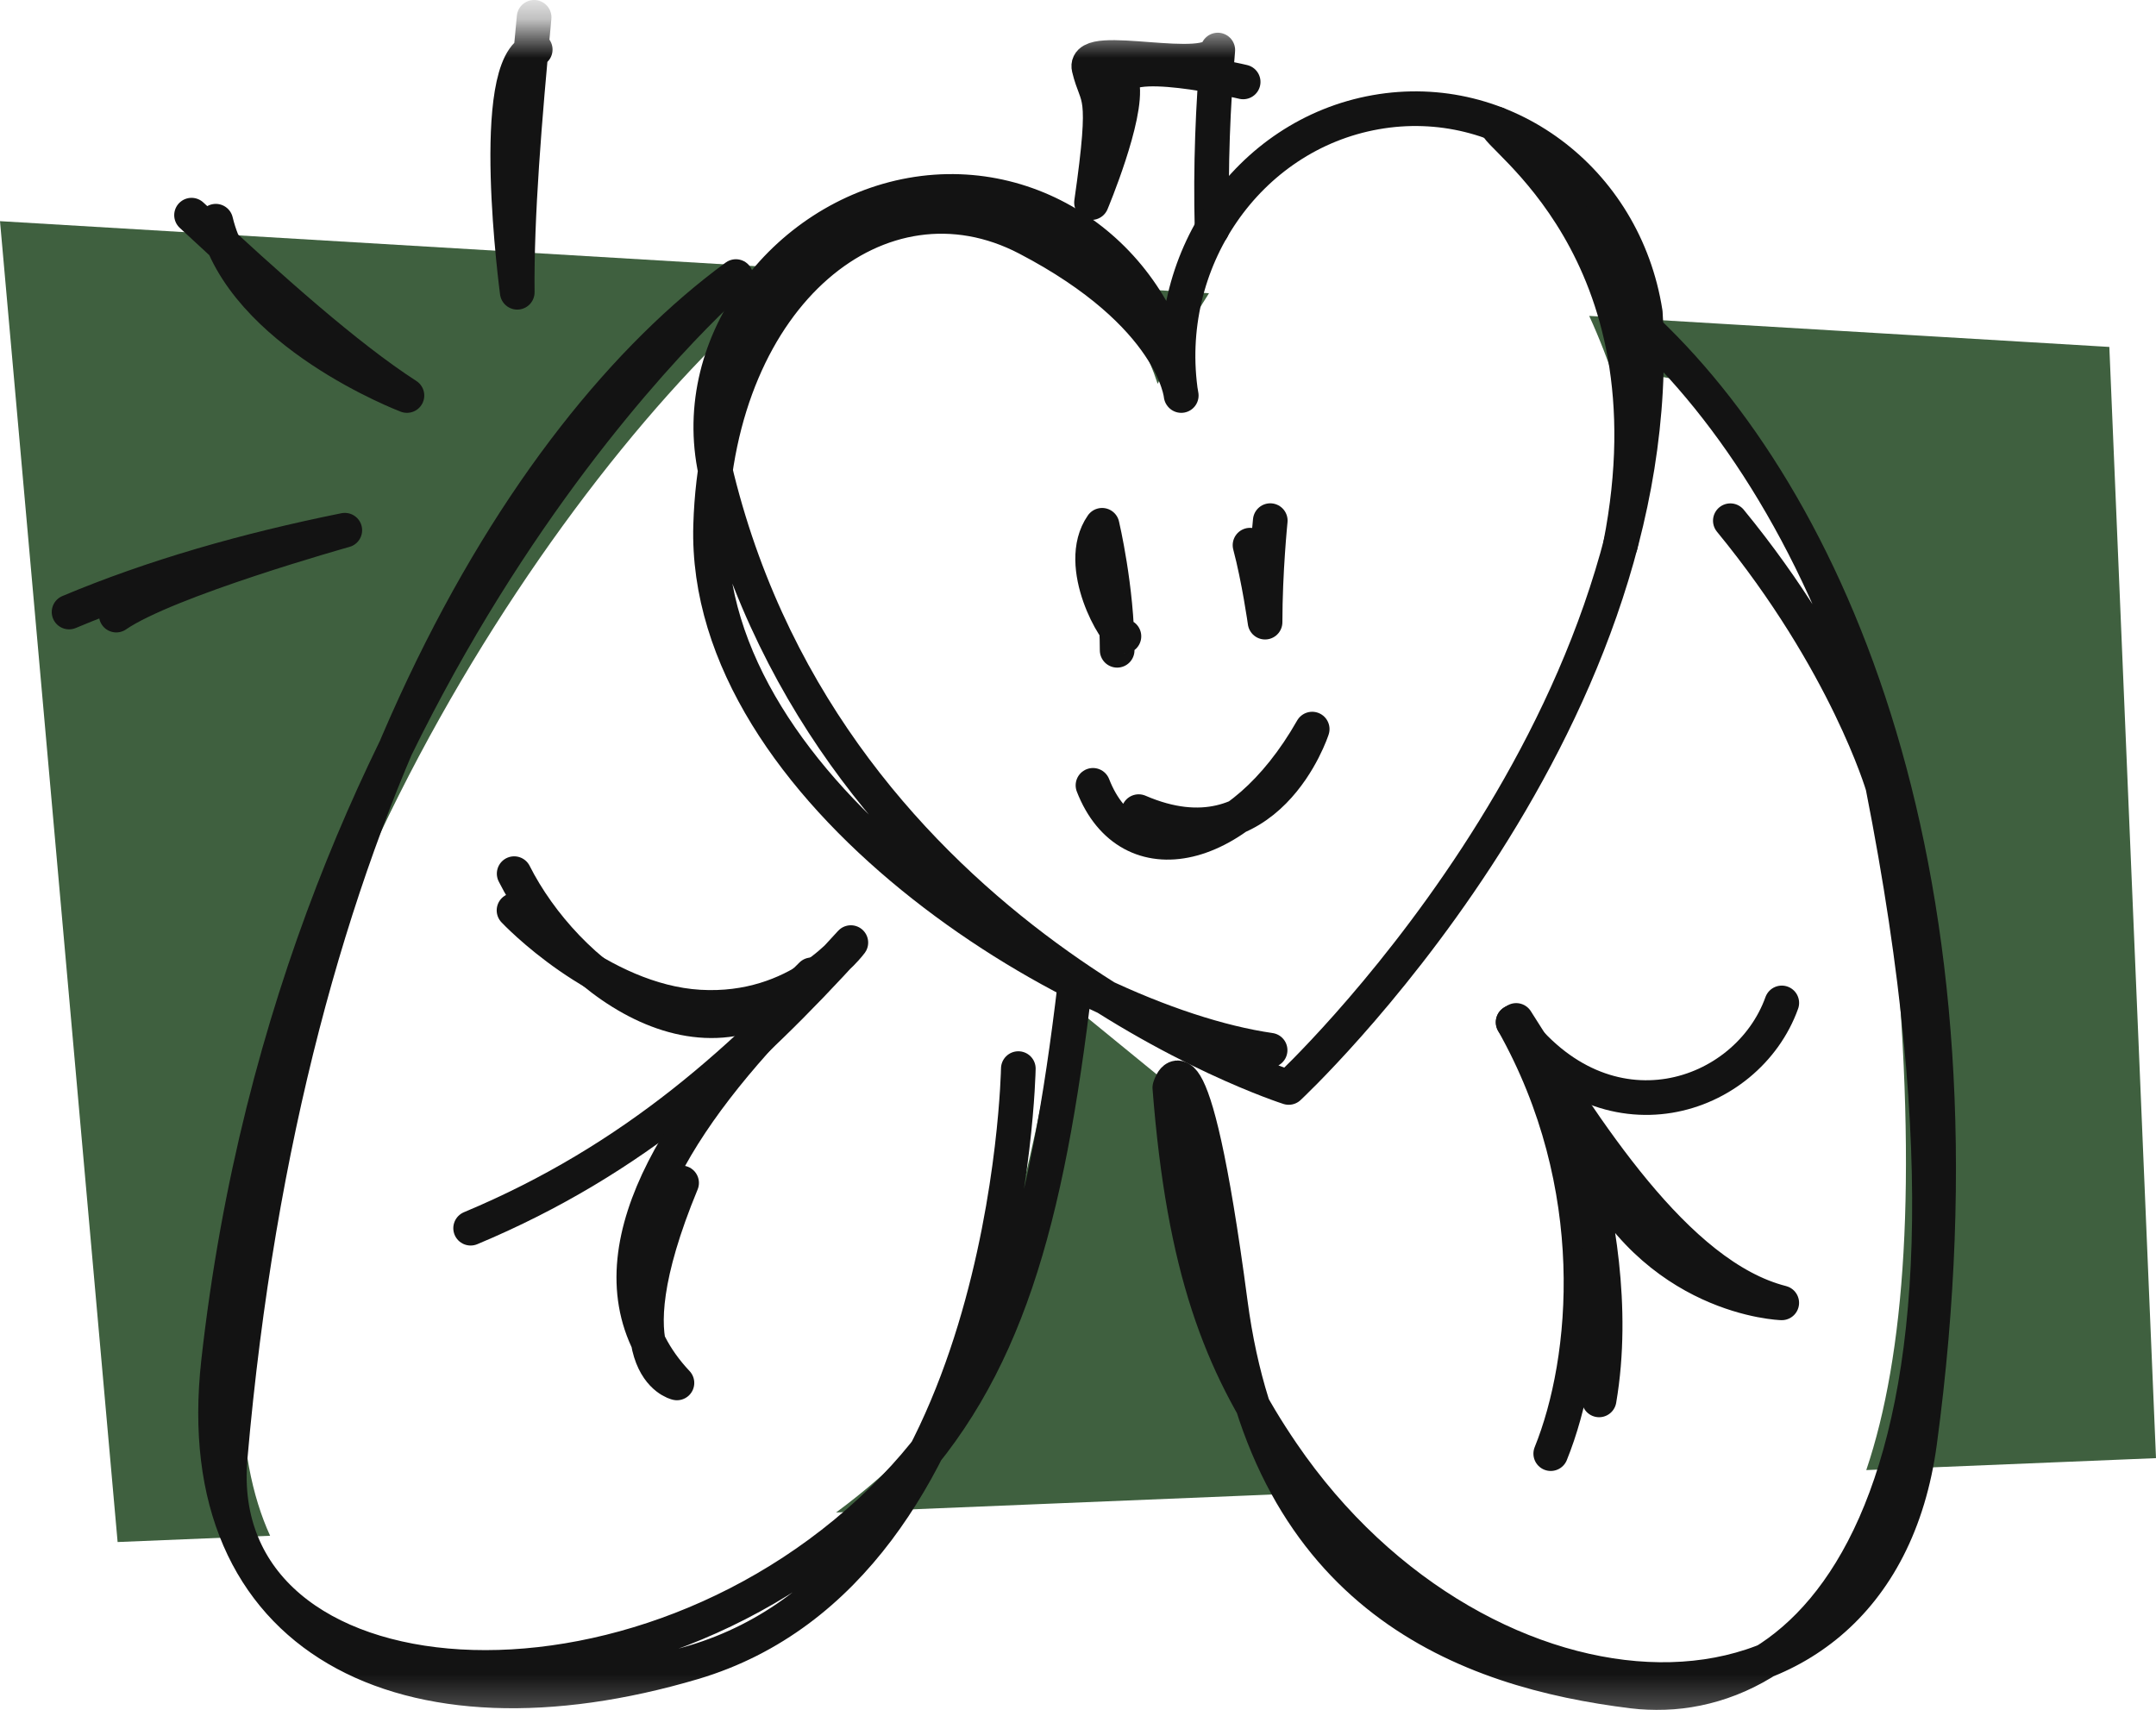
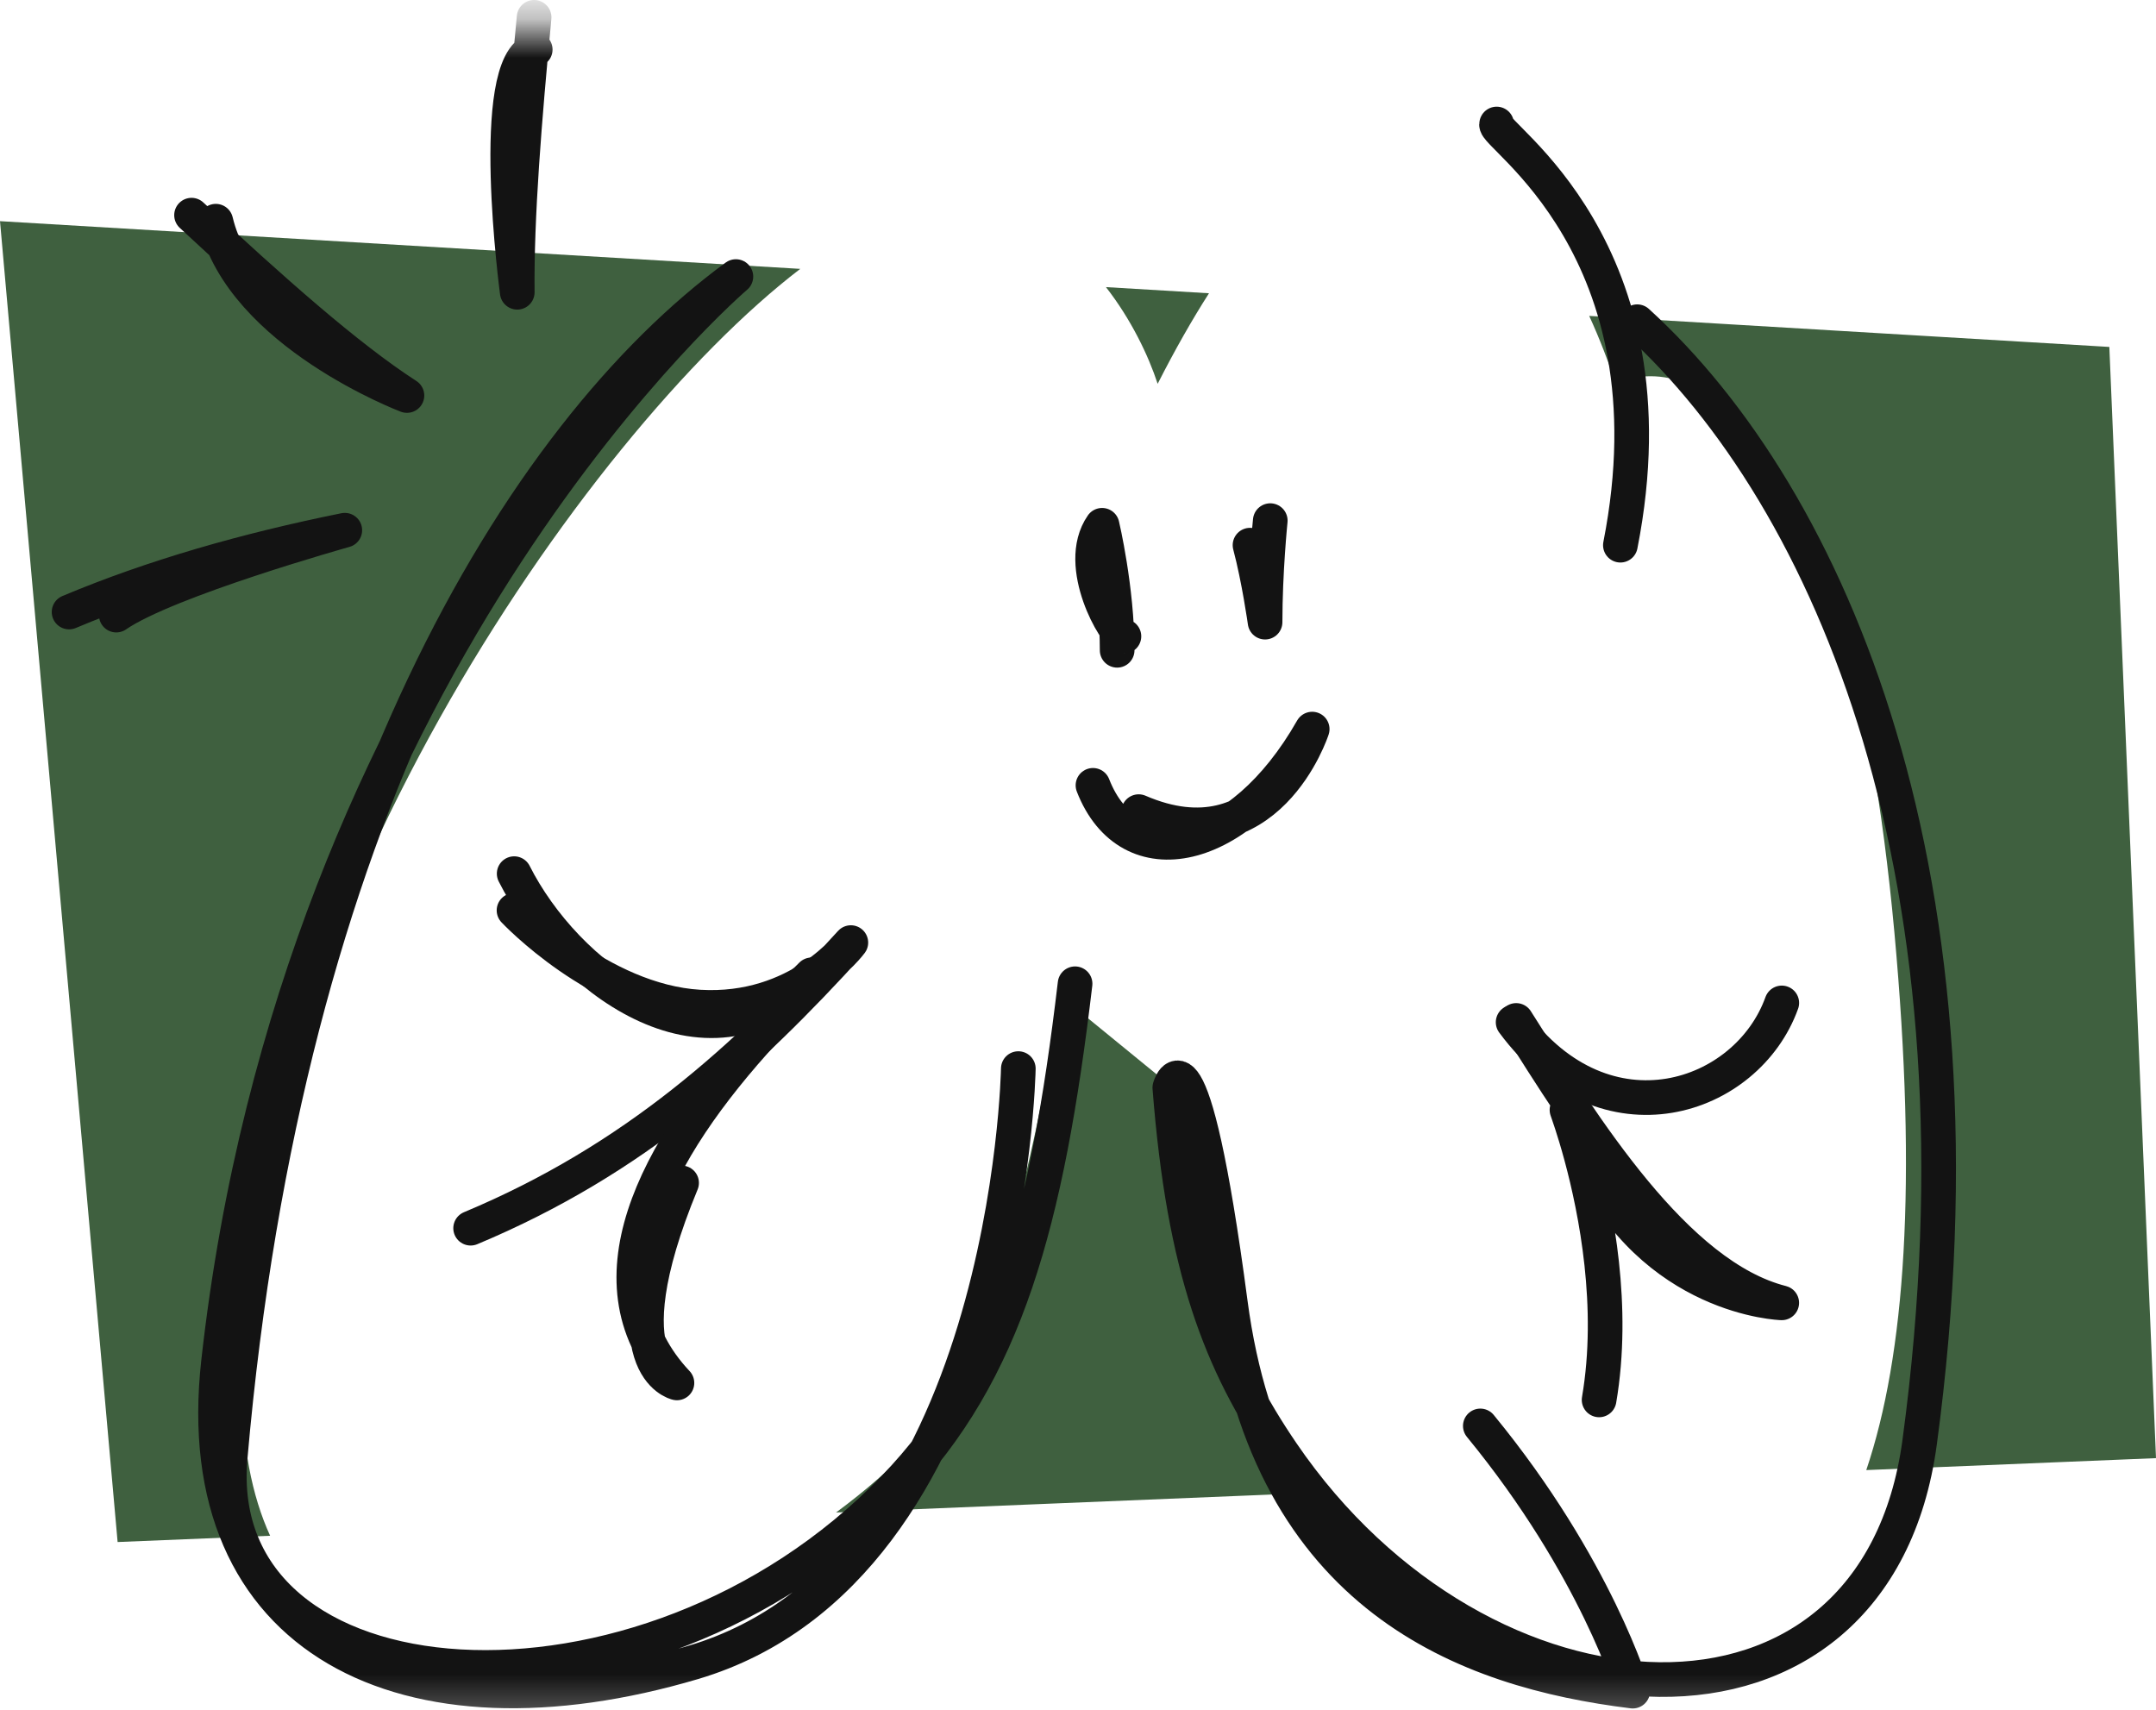
<svg xmlns="http://www.w3.org/2000/svg" viewBox="0 0 56 44.417" data-name="Calque 1" id="Calque_1">
  <defs>
    <style>
      .cls-1 {
        mask: url(#mask);
      }

      .cls-2 {
        fill: none;
        stroke: #131313;
        stroke-linecap: round;
        stroke-linejoin: round;
        stroke-width: .9px;
      }

      .cls-3 {
        fill: #d9d9d9;
      }

      .cls-4 {
        fill: #3f603f;
        fill-rule: evenodd;
      }
    </style>
    <mask maskUnits="userSpaceOnUse" height="44.764" width="60" y="0" x="-2" id="mask">
      <g data-name="mask0 6612 574" id="mask0_6612_574">
        <rect height="44" width="60" y=".764" x="-2" class="cls-3" />
      </g>
    </mask>
  </defs>
  <g class="cls-1">
    <g>
      <path d="M20.785,6.984L0,5.745l3.055,34.311,3.961-.163c-.472-1.031-.74-2.361-.74-4.041,0-11.66,8.872-24.555,14.509-28.867ZM21.716,39.288l12.264-.505c-2.101-3.43-3.398-8.023-3.911-10.854l-2.586-2.113c-.172,1.761-.931,6.233-2.586,10.036-.459,1.056-1.633,2.293-3.181,3.436ZM48.476,38.187l7.524-.31-1.212-28.865-13.51-.806c.271.592.501,1.192.687,1.764,1.896-.88,6,.74,7.241,14.261.597,6.505.275,10.976-.731,13.955ZM31.403,7.618l-2.677-.16c.656.841,1.103,1.779,1.343,2.512.453-.891.898-1.672,1.334-2.353Z" class="cls-4" />
-       <path d="M42.525,8.357c5.019,4.573,9.317,14.425,7.336,29.106-1.14,8.466-11.373,7.88-16.555.284-1.596-2.34-2.554-4.777-2.921-9.494,0,0,.558-2.075,1.572,5.591,1.014,7.666,6.14,9.555,10.452,10.085s10.303-4.219,6.494-23.514c0,0-.94-3.21-3.959-6.889" class="cls-2" />
+       <path d="M42.525,8.357c5.019,4.573,9.317,14.425,7.336,29.106-1.14,8.466-11.373,7.88-16.555.284-1.596-2.34-2.554-4.777-2.921-9.494,0,0,.558-2.075,1.572,5.591,1.014,7.666,6.14,9.555,10.452,10.085c0,0-.94-3.21-3.959-6.889" class="cls-2" />
      <path d="M27.924,25.554c-.735,6.21-1.805,10.099-4.698,13.094-6.526,6.764-17.83,5.889-17.248-.786,1.447-16.602,7.55-26.584,13.136-30.678,0,0-11.383,9.708-13.439,28.203-.805,7.247,4.889,10.001,12.332,7.796,8.219-2.438,8.443-15.425,8.443-15.425" class="cls-2" />
      <path d="M39.302,26.554c2.405,3.256,6.08,2,6.978-.502" class="cls-2" />
-       <path d="M39.302,26.554c2.391,4.242,1.963,8.768.977,11.206" class="cls-2" />
      <path d="M39.381,26.507c1.763,2.786,4.135,6.633,6.898,7.336,0,0-3.345-.093-5.028-3.763-1.684-3.67,1.112,1.447.284,6.284" class="cls-2" />
-       <path d="M31.482,5.947c-.042-1.642.023-3.2.149-4.647-.186.73-3.512-.237-3.345.465.214.898.498.479.065,3.498,0,0,.944-2.247.795-3.084-.149-.837,3.144-.051,3.144-.051" class="cls-2" />
      <path d="M12.224,31.904c4.261-1.782,7.145-4.414,9.876-7.419,0,0-1.34,1.828-3.935,1.675-2.596-.153-4.814-2.512-4.814-2.512" class="cls-2" />
      <path d="M21.081,25.322c-2.782,2.87-6.41-.014-7.726-2.628" class="cls-2" />
      <path d="M19.867,26.768c-2.912,3.168-4.68,6.61-2.284,9.155,0,0-1.861-.4.121-5.196" class="cls-2" />
-       <path d="M30.682,10.274c-.54-3.47-3.675-5.801-7.005-5.21-3.331.591-5.898,3.949-5.052,7.354,3.005,12.066,14.848,15.83,14.848,15.83,0,0,9.922-9.243,9.262-20.123-.54-3.47-3.675-5.801-7.005-5.21-3.331.591-5.591,3.884-5.052,7.354,0,0-.191-2.093-3.996-4.08-3.805-1.986-8.043,1.414-8.224,7.457-.205,6.903,9.331,12.885,14.532,13.634" class="cls-2" />
      <path d="M28.389,20.4c.935,2.405,3.81,1.851,5.694-1.461,0,0-1.158,3.591-4.507,2.144" class="cls-2" />
      <path d="M29.017,16.892c0-1.596-.391-3.247-.391-3.247-.726,1.047.368,2.893.567,2.884" class="cls-2" />
      <path d="M32.994,13.524s-.135,1.321-.135,2.637c0,0-.158-1.126-.391-2" class="cls-2" />
      <path d="M38.874,3.221c-.158.27,4.735,3.21,3.214,10.941" class="cls-2" />
      <path d="M13.873.45c-.252,2.651-.458,5.172-.438,7.142,0,0-.795-5.94.467-6.305" class="cls-2" />
      <path d="M4.975,5.589c2.057,1.912,4.035,3.678,5.595,4.685,0,0-4.276-1.62-4.965-4.528" class="cls-2" />
      <path d="M1.794,15.898c2.185-.918,4.594-1.606,7.162-2.125,0,0-4.617,1.293-5.936,2.205" class="cls-2" />
    </g>
  </g>
</svg>